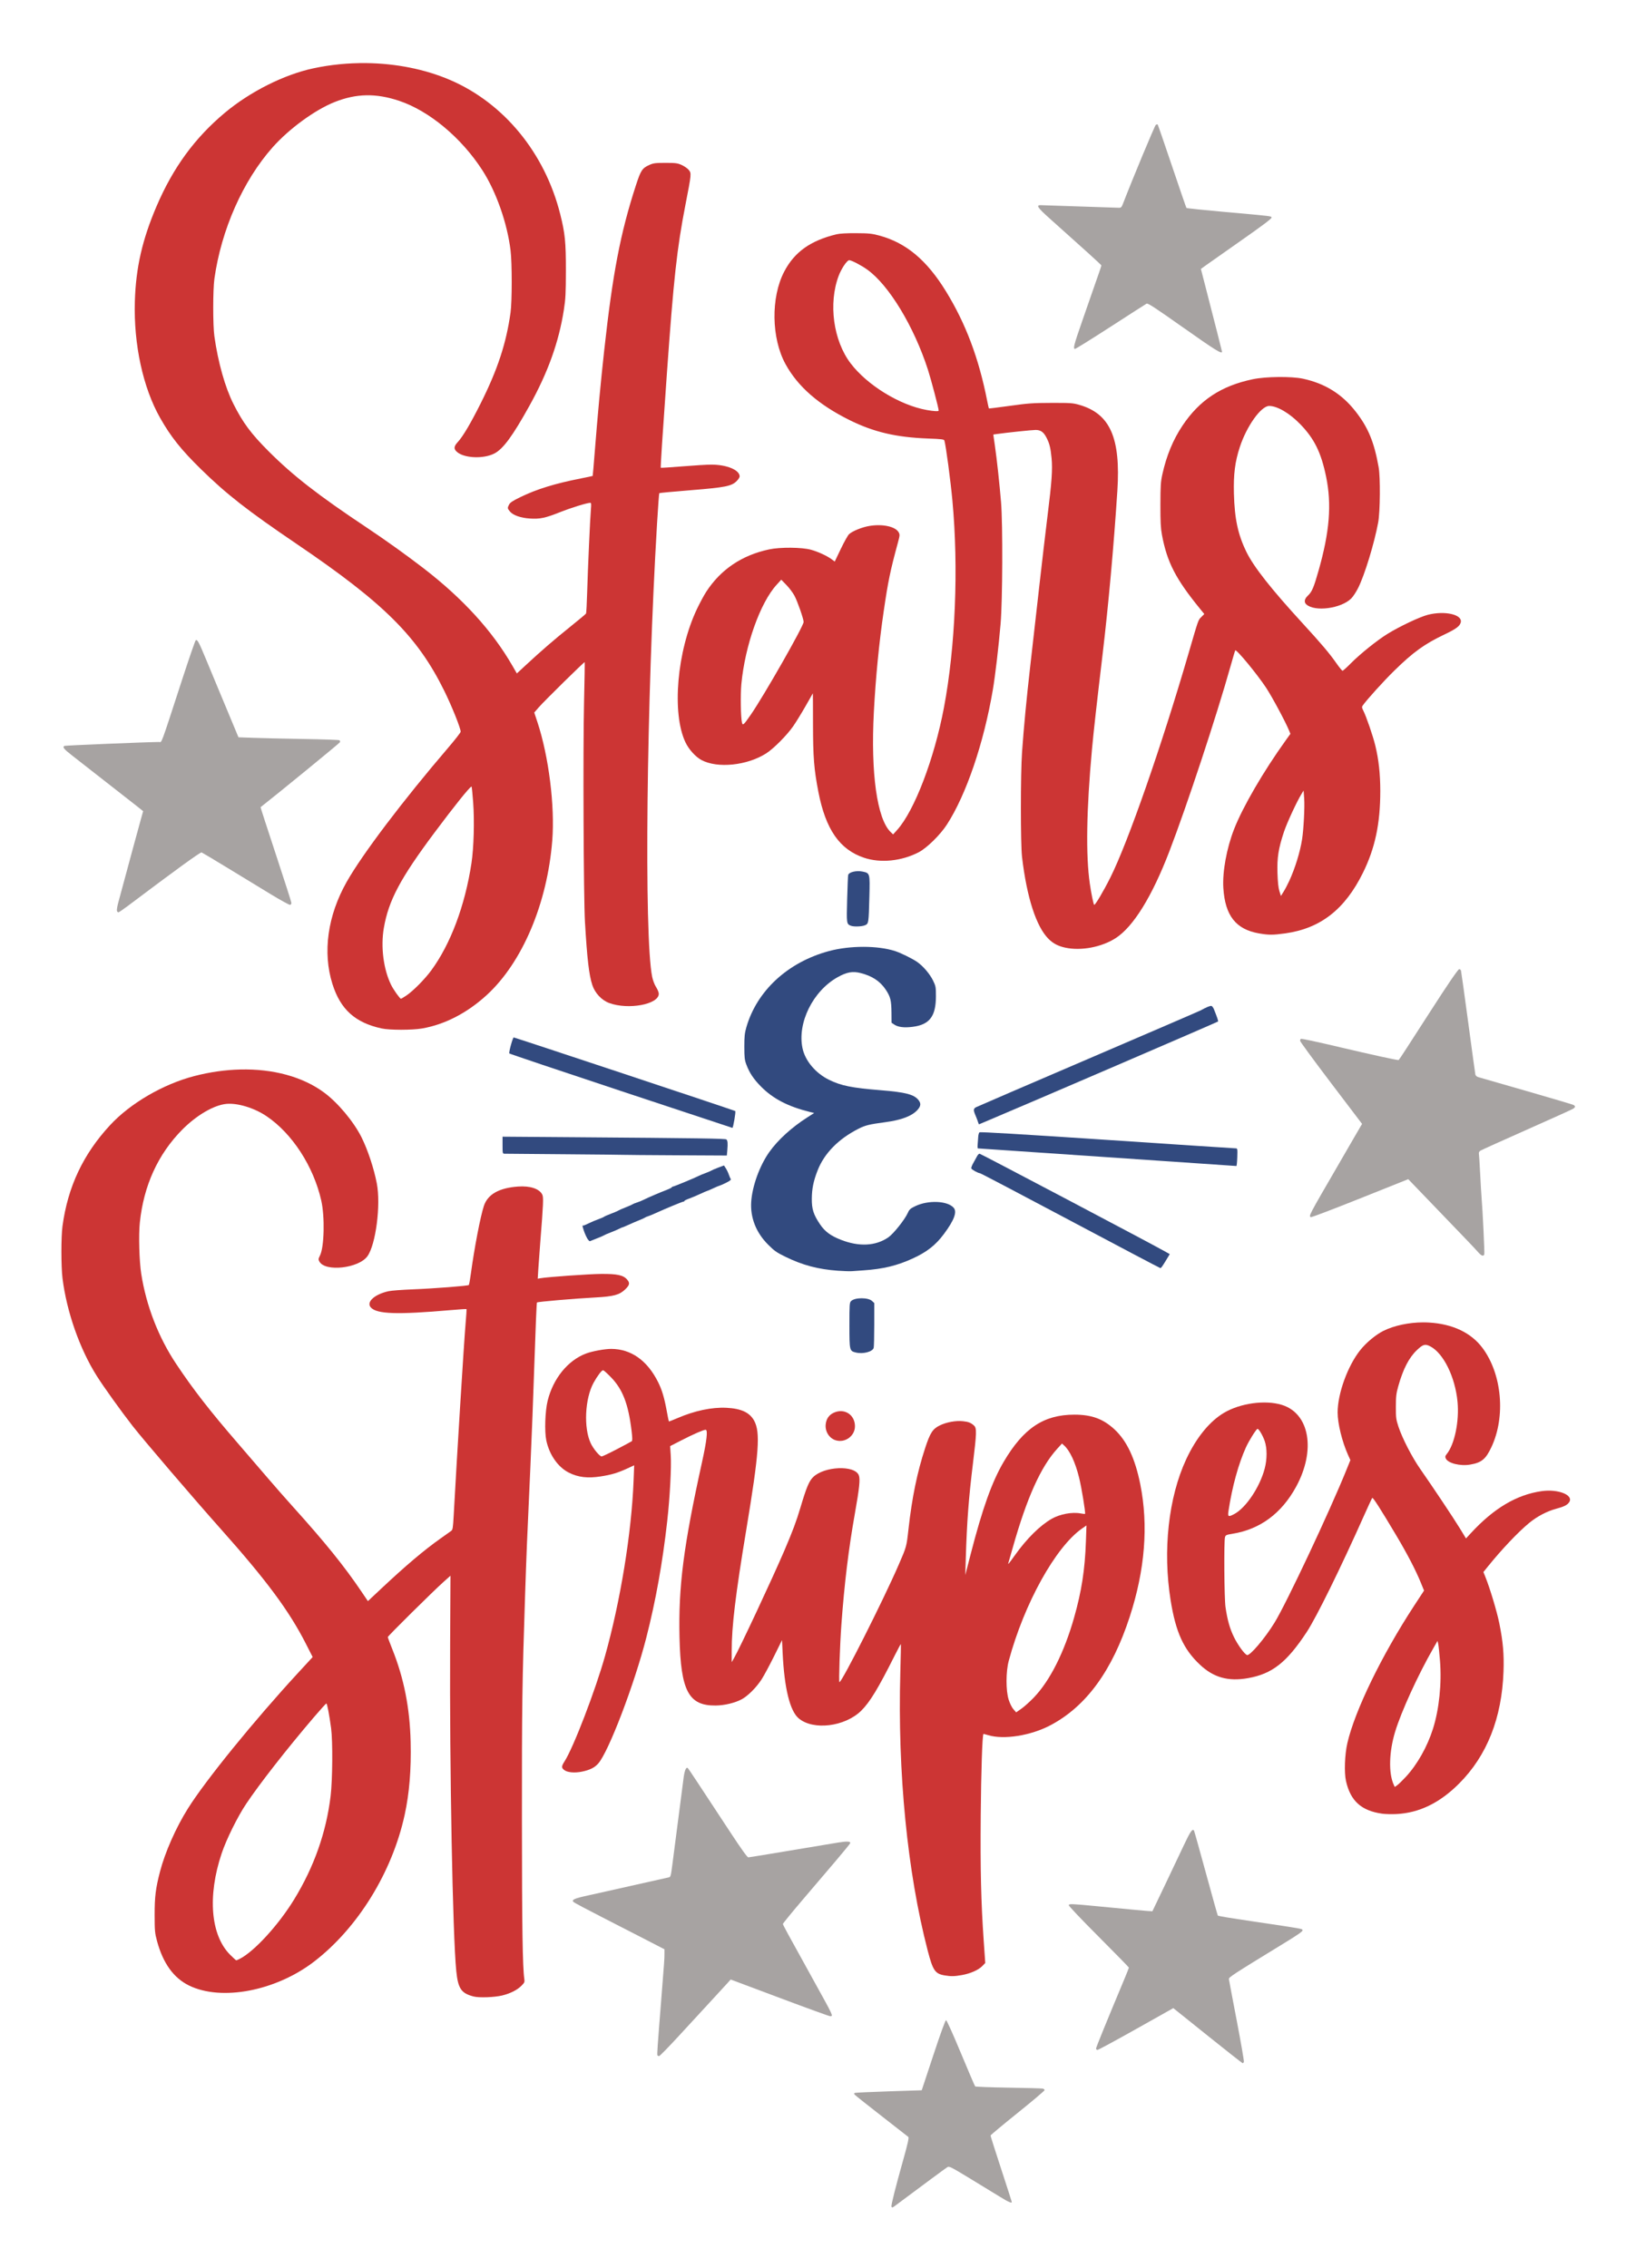
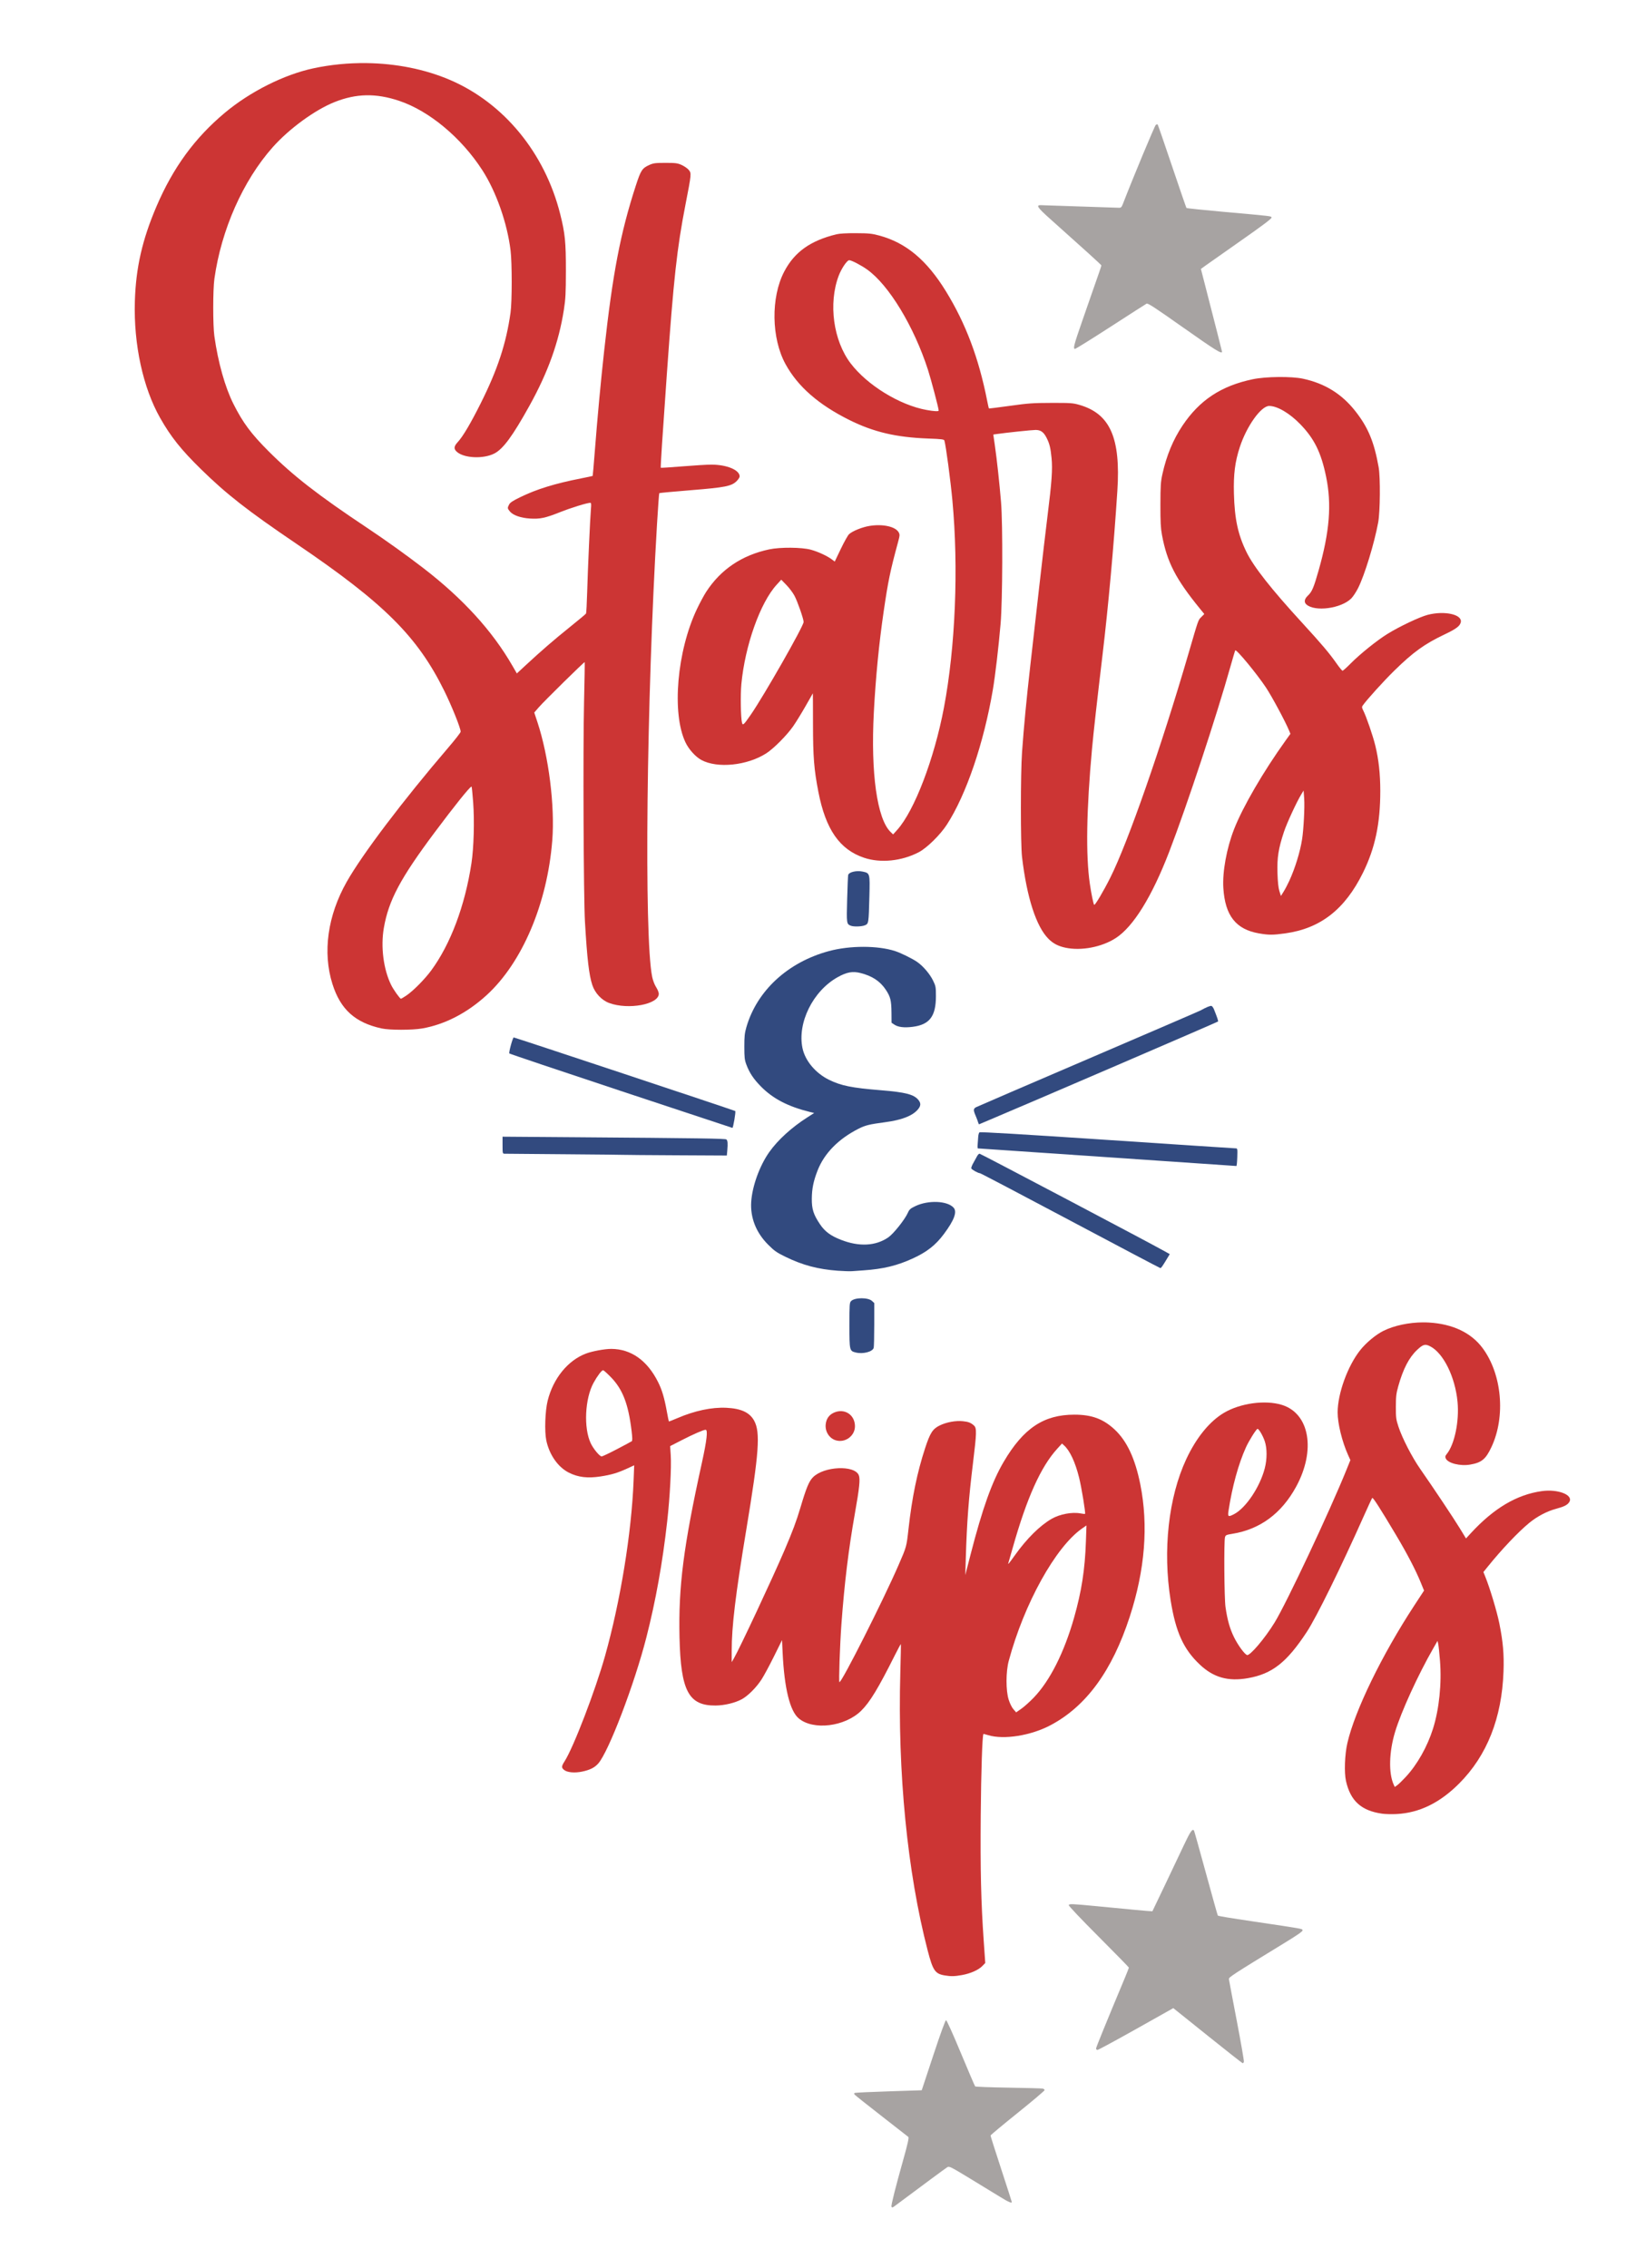
<svg xmlns="http://www.w3.org/2000/svg" id="svg3536" version="1.1" viewBox="0 0 133.342 184.819" height="184.819mm" width="133.342mm">
  <defs id="defs3530" />
  <g transform="translate(1.57,-116.859)" id="layer1">
    <g transform="matrix(0.854,0,0,0.854,0.501,43.373)" id="g4187">
      <path style="fill:#a7a3a2;fill-opacity:1;stroke-width:0.085" d="m 82.655,296.595 c -0.046,-0.12 0.393,-1.864 1.109,-4.408 0.442,-1.57 0.576,-2.168 0.502,-2.235 -0.043,-0.038 -1.187,-0.932 -2.543,-1.986 -1.356,-1.054 -2.513,-1.974 -2.571,-2.043 -0.085,-0.102 -0.081,-0.136 0.018,-0.174 0.068,-0.026 1.529,-0.093 3.248,-0.149 l 3.125,-0.102 1.107,-3.344 c 0.694,-2.098 1.147,-3.344 1.216,-3.344 0.063,0 0.653,1.307 1.41,3.126 0.716,1.719 1.331,3.157 1.369,3.194 0.037,0.037 1.457,0.09 3.156,0.118 1.699,0.028 3.174,0.067 3.279,0.089 0.105,0.021 0.191,0.087 0.191,0.147 0,0.059 -1.16,1.04 -2.577,2.179 -1.418,1.139 -2.58,2.108 -2.582,2.153 -0.003,0.045 0.452,1.478 1.011,3.184 0.559,1.706 1.016,3.126 1.016,3.156 0,0.146 -0.318,0.008 -1.116,-0.485 -0.481,-0.296 -1.767,-1.082 -2.859,-1.745 -1.866,-1.133 -1.997,-1.199 -2.18,-1.088 -0.153,0.093 -2.483,1.814 -4.999,3.694 -0.242,0.181 -0.28,0.189 -0.328,0.065 z" id="path3611" />
      <path style="fill:#a7a3a2;fill-opacity:1;stroke-width:0.085" d="m 112.831,280.287 -3.278,-2.627 -3.546,1.993 c -1.95,1.096 -3.609,1.993 -3.686,1.993 -0.077,0 -0.14,-0.058 -0.14,-0.128 0,-0.109 0.966,-2.48 2.717,-6.666 0.229,-0.547 0.416,-1.022 0.416,-1.057 0,-0.034 -1.3,-1.364 -2.889,-2.956 -1.696,-1.699 -2.872,-2.94 -2.849,-3.007 0.047,-0.136 0.271,-0.128 2.648,0.1 0.931,0.089 2.508,0.24 3.505,0.336 0.996,0.096 1.819,0.163 1.829,0.151 0.026,-0.034 2.244,-4.692 3.015,-6.331 0.604,-1.283 0.819,-1.59 0.958,-1.365 0.028,0.046 0.542,1.879 1.141,4.073 0.599,2.194 1.108,4.008 1.13,4.03 0.053,0.053 1.007,0.211 3.535,0.587 4.672,0.695 4.526,0.669 4.554,0.816 0.019,0.1 -0.43,0.418 -1.608,1.139 -5.202,3.184 -5.445,3.342 -5.421,3.534 0.013,0.101 0.35,1.889 0.75,3.973 0.4,2.084 0.705,3.846 0.678,3.916 -0.027,0.069 -0.078,0.126 -0.115,0.126 -0.036,0 -1.541,-1.183 -3.344,-2.628 z" id="path3609" />
-       <path style="fill:#a7a3a2;fill-opacity:1;stroke-width:0.085" d="m 60.319,282.163 c -0.044,-0.072 0.005,-0.795 0.377,-5.47 0.279,-3.503 0.293,-3.708 0.294,-4.186 l 5.1e-4,-0.46 -1.693,-0.875 c -0.931,-0.481 -2.855,-1.469 -4.276,-2.195 -1.42,-0.726 -2.638,-1.373 -2.706,-1.438 -0.224,-0.212 0.065,-0.345 1.352,-0.624 0.675,-0.146 1.456,-0.321 1.736,-0.387 0.384,-0.092 3.922,-0.885 6.016,-1.349 0.157,-0.035 0.19,-0.159 0.323,-1.205 0.289,-2.264 0.982,-7.61 1.079,-8.321 0.098,-0.716 0.249,-1.045 0.407,-0.885 0.078,0.079 0.786,1.148 4.061,6.134 1.034,1.574 1.607,2.372 1.703,2.372 0.08,0 1.855,-0.289 3.945,-0.642 2.09,-0.353 4.187,-0.702 4.658,-0.775 0.824,-0.128 1.132,-0.115 1.132,0.048 0,0.042 -0.6,0.781 -1.333,1.642 -0.733,0.861 -2.181,2.561 -3.217,3.777 -1.036,1.216 -1.884,2.253 -1.884,2.304 0,0.087 0.305,0.649 2.92,5.371 1.944,3.511 1.904,3.425 1.589,3.432 -0.082,0.002 -2.251,-0.785 -4.82,-1.749 l -4.672,-1.752 -0.45,0.498 c -0.248,0.274 -0.946,1.033 -1.551,1.687 -0.605,0.654 -1.914,2.075 -2.909,3.156 -0.995,1.082 -1.859,1.966 -1.921,1.966 -0.062,0 -0.134,-0.034 -0.159,-0.075 z" id="path3607" />
-       <path style="fill:#cc3534;fill-opacity:1;stroke-width:0.32" d="m 77.375,709.807 c -5.352,0.128 -10.919,0.905 -16.52,2.355 -11.24,2.911 -23.049,9.786 -30.352,17.668 -9.713,10.483 -15.239,22.214 -17.154,36.416 -0.518,3.848 -0.514,14.525 0.008,18.719 1.503,12.08 6.191,25.438 12.354,35.201 2.484,3.936 8.742,12.667 12.898,17.994 3.974,5.094 22.07,26.231 31.852,37.205 16.336,18.328 24.505,29.344 30.525,41.158 l 2.467,4.838 -5.127,5.562 c -15.981,17.336 -33.388,38.756 -39.803,48.98 -4.328,6.899 -8.256,15.781 -10.057,22.742 -1.571,6.074 -1.929,8.989 -1.922,15.6 0.008,5.719 0.079,6.5 0.85,9.357 2.16,8.005 5.973,13.305 11.529,16.027 11.695,5.73 31.29,1.975 45.086,-8.643 15.7,-12.082 28.068,-32.122 32.574,-52.777 1.702,-7.8 2.4,-16.347 2.156,-26.365 -0.297,-12.189 -2.411,-22.851 -6.611,-33.342 -0.888,-2.218 -1.615,-4.171 -1.615,-4.34 0,-0.357 16.236,-16.422 20.018,-19.807 l 2.559,-2.289 -0.125,25.012 c -0.221,44.255 0.914,104.52 2.209,117.326 0.642,6.346 1.777,8.019 6.221,9.174 1.99,0.517 7.501,0.321 10.342,-0.367 2.839,-0.688 5.369,-1.958 6.852,-3.441 1.172,-1.172 1.254,-1.366 1.08,-2.596 -0.612,-4.339 -0.827,-18.543 -0.85,-56.85 -0.026,-41.52 0.09,-49.794 1.141,-81.281 0.504,-15.098 0.664,-19.002 1.902,-46.08 0.431,-9.416 1.092,-26.552 1.469,-38.08 0.377,-11.528 0.78,-21.062 0.896,-21.186 0.256,-0.273 13.415,-1.404 21.168,-1.818 6.419,-0.343 8.577,-0.929 10.596,-2.881 1.627,-1.573 1.78,-2.289 0.746,-3.518 -1.375,-1.634 -3.569,-2.114 -9.422,-2.068 -4.318,0.034 -19.271,1.093 -21.883,1.551 l -0.92,0.162 0.221,-3.602 c 0.122,-1.98 0.429,-6.191 0.682,-9.359 1.116,-13.998 1.215,-16.312 0.744,-17.291 -1.022,-2.126 -4.376,-3.244 -8.764,-2.922 -6.851,0.503 -10.894,2.799 -12.277,6.973 -1.249,3.771 -3.441,15.182 -4.693,24.439 -0.286,2.112 -0.616,3.932 -0.734,4.043 -0.339,0.318 -12.635,1.268 -20.215,1.562 -3.784,0.147 -7.673,0.44 -8.641,0.652 -5.153,1.128 -8.223,3.962 -6.398,5.904 2.211,2.354 9.452,2.589 28.59,0.93 3.141,-0.273 5.764,-0.443 5.83,-0.377 0.066,0.066 -0.087,2.488 -0.34,5.383 -0.559,6.411 -3.067,46.875 -4.283,69.088 -0.235,4.291 -0.351,5.002 -0.875,5.381 -0.332,0.24 -2.045,1.456 -3.805,2.703 -6.073,4.302 -12.513,9.75 -21.582,18.256 l -4.623,4.336 -2.418,-3.57 c -6.16,-9.1 -13.012,-17.582 -24.465,-30.283 -2.623,-2.908 -6.726,-7.58 -9.119,-10.383 -2.393,-2.803 -7.287,-8.491 -10.873,-12.641 -10.112,-11.699 -16.009,-19.285 -22.158,-28.504 -6.407,-9.605 -10.787,-20.892 -12.604,-32.48 -0.712,-4.544 -0.971,-13.944 -0.508,-18.412 1.383,-13.332 6.523,-24.617 15.23,-33.438 5.151,-5.218 11.458,-8.905 15.951,-9.324 4.044,-0.378 10.014,1.444 14.416,4.398 9.248,6.207 16.938,18.038 19.742,30.375 1.324,5.824 1.083,16.728 -0.438,19.783 -0.631,1.268 -0.649,1.455 -0.209,2.24 2.105,3.76 14.125,2.412 17.275,-1.938 3.029,-4.181 4.873,-18.495 3.381,-26.244 -1.039,-5.398 -3.259,-12.087 -5.5,-16.58 -2.792,-5.597 -8.464,-12.394 -13.412,-16.07 -7.758,-5.764 -18.491,-8.63 -30.266,-8.35 z m 31.008,228.279 c 0.286,0 1.058,4.02 1.719,8.959 0.615,4.597 0.512,18.602 -0.178,24.32 -1.585,13.134 -5.96,25.541 -13.148,37.283 -5.647,9.224 -14.359,18.731 -19.605,21.396 -0.563,0.286 -1.116,0.52 -1.229,0.52 -0.113,0 -1.108,-0.901 -2.211,-2.004 -7.025,-7.025 -8.203,-21.16 -3.043,-36.521 1.696,-5.05 5.711,-13.165 8.803,-17.793 4.814,-7.206 14.62,-19.752 24.324,-31.121 2.366,-2.772 4.421,-5.039 4.568,-5.039 z" transform="scale(0.265)" id="path3605" />
      <path style="fill:#cc3534;fill-opacity:1;stroke-width:0.32" d="m 210.955,810.41 c -2.264,-0.008 -6.762,0.816 -8.986,1.645 -6.577,2.449 -11.892,8.968 -13.889,17.035 -0.915,3.697 -1.163,11.06 -0.482,14.275 1.103,5.209 4.228,9.651 8.186,11.631 3.29,1.646 6.697,2.05 11.328,1.342 3.936,-0.602 6.221,-1.286 9.771,-2.924 l 2.369,-1.092 -0.217,5.521 c -0.738,18.849 -4.732,43.373 -10.281,63.121 -3.491,12.426 -11.377,32.96 -14.568,37.934 -1.158,1.805 -1.184,2.318 -0.156,3.127 1.153,0.907 3.78,1.141 6.473,0.58 2.823,-0.589 4.502,-1.432 5.809,-2.92 3.76,-4.283 13.002,-28.492 17.318,-45.365 3.384,-13.23 5.838,-26.901 7.51,-41.834 0.981,-8.763 1.553,-19.51 1.268,-23.857 l -0.211,-3.217 4.119,-2.115 c 4.232,-2.172 7.904,-3.771 8.654,-3.771 0.872,0 0.449,3.767 -1.33,11.846 -6.624,30.079 -8.482,44.566 -8.066,62.875 0.438,19.319 3.272,24.667 13.021,24.568 3.168,-0.032 6.951,-0.937 9.375,-2.242 2.225,-1.198 5.244,-4.214 7.135,-7.127 0.857,-1.32 2.869,-5.051 4.473,-8.293 l 2.918,-5.895 0.219,4.613 c 0.607,12.709 2.612,20.886 5.775,23.562 5.222,4.418 16.657,3.025 22.516,-2.744 3.125,-3.077 6.125,-8.017 12.047,-19.838 1.178,-2.351 2.184,-4.223 2.234,-4.16 0.051,0.063 -0.036,4.649 -0.191,10.193 -1.012,35.973 2.53,71.989 9.85,100.131 1.884,7.245 2.67,8.396 6.131,8.979 h 0.002 c 2.26,0.38 3.499,0.356 6.207,-0.127 3.068,-0.547 5.963,-1.829 7.34,-3.25 l 1.059,-1.094 -0.551,-7.918 c -0.976,-14.048 -1.247,-25.446 -1.078,-45.359 0.133,-15.687 0.57,-28.776 0.977,-29.182 0.041,-0.041 0.788,0.143 1.66,0.41 5.672,1.739 15.431,0.187 22.531,-3.584 12.855,-6.827 22.166,-19.59 28.506,-39.078 5.484,-16.857 6.755,-32.795 3.799,-47.607 -1.863,-9.335 -4.85,-15.699 -9.303,-19.822 -4.09,-3.787 -8.208,-5.297 -14.441,-5.297 -11.028,0 -18.317,4.855 -25.441,16.949 -4.239,7.195 -7.665,16.78 -11.959,33.451 l -1.896,7.359 0.186,-6.08 c 0.404,-13.22 1.025,-21.424 2.59,-34.238 1.328,-10.875 1.377,-12.593 0.375,-13.506 -1.132,-1.031 -1.989,-1.368 -4.02,-1.58 -2.542,-0.266 -5.875,0.339 -8.275,1.502 -2.6,1.26 -3.498,2.647 -5.33,8.236 -2.85,8.694 -4.707,17.734 -5.975,29.08 -0.721,6.454 -0.689,6.334 -3.617,13.066 -5.563,12.791 -20.356,42.08 -21.254,42.08 -0.294,0 0.167,-13.449 0.719,-20.961 1.077,-14.673 2.575,-26.981 4.828,-39.68 1.668,-9.403 1.985,-12.517 1.416,-13.891 -1.536,-3.707 -12.522,-3.216 -16.475,0.736 -1.445,1.445 -2.4,3.747 -4.529,10.914 -1.462,4.922 -2.826,8.567 -5.805,15.52 -4.255,9.933 -16.014,35.05 -18.127,38.721 l -0.828,1.439 -0.004,-4 c -0.005,-8.901 1.357,-20.208 5.287,-43.891 4.56,-27.482 5.089,-34.851 2.805,-39.047 -1.613,-2.965 -4.703,-4.4 -10.018,-4.652 -5.269,-0.25 -11.421,1.053 -17.637,3.732 -1.633,0.704 -3.012,1.236 -3.066,1.182 -0.054,-0.054 -0.382,-1.671 -0.73,-3.592 -0.894,-4.931 -1.75,-7.798 -3.176,-10.633 -3.904,-7.763 -9.729,-11.872 -16.869,-11.895 z m -2.904,7.676 c 0.2,0 1.452,1.115 2.783,2.479 4.272,4.379 6.306,9.645 7.479,19.365 0.297,2.465 0.316,3.522 0.068,3.713 -0.191,0.147 -2.596,1.441 -5.346,2.875 -2.75,1.434 -5.223,2.607 -5.494,2.607 -0.729,0 -2.976,-2.703 -3.938,-4.736 -2.606,-5.508 -2.107,-16.091 1.029,-21.799 1.352,-2.462 2.902,-4.504 3.418,-4.504 z m 165.268,26.398 0.715,0.641 c 2.116,1.895 4.043,6.003 5.443,11.613 0.883,3.537 2.404,12.807 2.145,13.066 -0.066,0.066 -0.801,-0.005 -1.631,-0.16 -3.04,-0.568 -7.424,0.249 -10.365,1.932 -4.232,2.421 -9.007,7.151 -13.289,13.162 -2.079,2.918 -2.587,3.524 -2.338,2.787 0.089,-0.264 0.813,-2.784 1.609,-5.6 5.063,-17.908 10.075,-29.053 15.982,-35.541 z m 8.818,29.488 -0.199,5.736 c -0.357,10.223 -1.563,17.985 -4.268,27.496 -3.561,12.522 -8.693,22.696 -14.494,28.738 -1.419,1.478 -3.428,3.285 -4.467,4.014 l -1.891,1.324 -0.982,-1.119 c -0.572,-0.652 -1.286,-2.087 -1.711,-3.438 -1.047,-3.325 -1.034,-10.062 0.025,-14 5.541,-20.59 16.864,-41.017 26.416,-47.66 z" transform="scale(0.265)" id="path3601" />
      <path style="fill:#cc3534;fill-opacity:1;stroke-width:0.32" d="m 503.354,800.857 c -5.109,0.022 -10.427,1.142 -14.279,3.059 -2.712,1.349 -6.167,4.213 -8.309,6.891 -4.534,5.667 -8.172,15.672 -8.172,22.479 0,3.989 1.594,10.496 3.748,15.295 l 0.842,1.873 -1.379,3.416 c -6.08,15.054 -21.635,48.11 -25.92,55.082 -3.545,5.767 -8.949,12.11 -9.953,11.684 -0.938,-0.399 -3.265,-3.601 -4.641,-6.389 -1.513,-3.064 -2.403,-6.211 -3.08,-10.881 -0.454,-3.135 -0.602,-23.658 -0.182,-25.154 0.213,-0.757 0.464,-0.874 2.699,-1.234 9.94,-1.604 17.687,-7.336 22.93,-16.971 7.149,-13.138 4.84,-26.358 -5.145,-29.441 -6.01,-1.856 -15.018,-0.617 -20.879,2.873 -5.201,3.097 -9.963,8.958 -13.58,16.719 -6.378,13.684 -8.491,32.84 -5.604,50.791 1.845,11.473 4.638,17.605 10.549,23.166 4.916,4.624 10.174,6.102 17.266,4.854 8.754,-1.54 13.978,-5.638 21.215,-16.641 3.468,-5.273 12.252,-23.125 20.625,-41.92 1.49,-3.344 2.819,-6.196 2.953,-6.338 0.263,-0.278 2.821,3.711 8.562,13.35 4.018,6.746 7.048,12.562 8.889,17.059 l 1.207,2.949 -3.516,5.369 c -11.681,17.838 -21.434,37.897 -24.109,49.58 -0.937,4.094 -1.173,10.544 -0.496,13.58 1.61,7.218 5.52,10.756 13.049,11.807 1.116,0.156 3.409,0.216 5.096,0.133 8.243,-0.405 15.666,-4.02 22.645,-11.027 10.021,-10.062 15.355,-23.545 15.951,-40.32 0.22,-6.193 -0.165,-10.615 -1.506,-17.301 -0.858,-4.278 -3.396,-12.721 -5.059,-16.824 l -0.676,-1.664 1.494,-1.857 c 5.049,-6.27 11.073,-12.622 15.072,-15.893 2.778,-2.272 6.313,-4.137 9.441,-4.98 3.074,-0.829 4.206,-1.393 4.893,-2.441 1.671,-2.55 -3.954,-4.803 -9.906,-3.969 -8.978,1.259 -17.24,6.156 -25.5,15.119 l -1.764,1.914 -2.225,-3.643 c -2.24,-3.668 -9.517,-14.579 -14.275,-21.402 -2.955,-4.238 -6.48,-11.088 -7.836,-15.227 -0.851,-2.596 -0.935,-3.245 -0.924,-7.174 0.01,-3.697 0.137,-4.761 0.875,-7.381 1.753,-6.227 3.86,-10.296 6.746,-13.025 2.162,-2.045 2.913,-2.258 4.717,-1.338 4.789,2.443 9.026,11.03 9.877,20.016 0.658,6.947 -1.065,15.3 -3.871,18.76 -0.583,0.719 -0.647,1.002 -0.361,1.629 0.778,1.708 5.184,2.813 8.766,2.199 4.124,-0.707 5.617,-1.933 7.67,-6.299 5.188,-11.031 3.795,-26.359 -3.25,-35.746 -4.096,-5.458 -10.721,-8.598 -19.209,-9.104 -0.716,-0.043 -1.442,-0.062 -2.172,-0.059 z m -59.607,38.348 c 0.496,0 1.922,2.441 2.598,4.445 0.872,2.593 0.868,6.438 -0.012,9.814 -1.744,6.694 -6.776,14.202 -11.012,16.43 h -0.002 c -2.115,1.112 -2.352,0.975 -2.027,-1.17 1.307,-8.646 3.576,-16.903 6.285,-22.879 1.097,-2.42 3.747,-6.641 4.17,-6.641 z m 64.826,76.34 0.246,1.109 c 0.135,0.611 0.42,3.307 0.635,5.99 0.656,8.212 -0.291,17.466 -2.506,24.492 -2.06,6.536 -5.691,12.96 -9.852,17.428 -1.187,1.275 -2.556,2.603 -3.043,2.949 l -0.887,0.629 -0.381,-0.836 c -1.885,-4.137 -1.686,-11.784 0.494,-18.98 2.22,-7.33 8.254,-20.524 13.828,-30.232 z" transform="scale(0.265)" id="path3593" />
      <path style="fill:#cc3534;fill-opacity:1;stroke-width:0.085" d="m 77.331,223.477 c -0.604,-0.186 -1.011,-0.817 -0.956,-1.48 0.045,-0.546 0.31,-0.938 0.778,-1.151 1.009,-0.458 2.018,0.189 2.018,1.295 0,0.928 -0.944,1.613 -1.84,1.336 z" id="path3587" />
      <path style="fill:#324a7f;fill-opacity:1;stroke-width:0.085" d="m 79.238,215.1 c -0.585,-0.147 -0.595,-0.191 -0.595,-2.595 0,-2.016 0.01,-2.16 0.165,-2.314 0.35,-0.35 1.623,-0.354 1.993,-0.006 l 0.213,0.2 -0.001,2.038 c -8.4e-4,1.121 -0.025,2.126 -0.053,2.232 -0.102,0.38 -1.027,0.619 -1.722,0.444 z" id="path3585" />
      <path style="fill:#324a7f;fill-opacity:1;stroke-width:0.085" d="m 77.551,207.301 c -1.917,-0.143 -3.359,-0.525 -5.004,-1.326 -0.844,-0.411 -1.065,-0.565 -1.658,-1.158 -1.158,-1.156 -1.72,-2.585 -1.618,-4.106 0.102,-1.505 0.805,-3.437 1.725,-4.737 0.811,-1.146 2.122,-2.342 3.615,-3.297 l 0.668,-0.427 -0.371,-0.091 c -2.099,-0.516 -3.541,-1.259 -4.689,-2.417 -0.723,-0.729 -1.116,-1.318 -1.417,-2.125 -0.161,-0.43 -0.188,-0.673 -0.189,-1.688 -9.3e-4,-0.987 0.032,-1.298 0.194,-1.861 1.006,-3.489 3.964,-6.215 7.889,-7.271 1.998,-0.537 4.651,-0.537 6.308,0.002 0.551,0.179 1.631,0.71 2.101,1.034 0.563,0.388 1.207,1.14 1.516,1.772 0.262,0.536 0.277,0.618 0.277,1.498 0,1.923 -0.605,2.719 -2.222,2.924 -0.802,0.102 -1.384,0.032 -1.74,-0.208 l -0.271,-0.182 -0.008,-0.97 c -0.01,-1.162 -0.098,-1.512 -0.548,-2.187 -0.541,-0.81 -1.296,-1.308 -2.408,-1.587 -0.754,-0.189 -1.316,-0.087 -2.182,0.397 -2.362,1.321 -3.866,4.365 -3.352,6.784 0.254,1.197 1.247,2.378 2.529,3.007 1.158,0.568 2.173,0.773 4.953,0.997 2.361,0.191 3.166,0.402 3.59,0.941 0.245,0.311 0.222,0.569 -0.081,0.915 -0.525,0.598 -1.536,0.987 -3.11,1.195 -1.485,0.197 -1.884,0.294 -2.508,0.608 -1.947,0.981 -3.305,2.365 -3.947,4.026 -0.384,0.994 -0.53,1.711 -0.539,2.645 -0.01,1.008 0.155,1.527 0.779,2.455 0.468,0.696 1.011,1.099 2,1.486 1.735,0.679 3.311,0.598 4.521,-0.232 0.495,-0.34 1.584,-1.707 1.865,-2.343 0.144,-0.325 0.241,-0.412 0.713,-0.638 1.24,-0.592 3.064,-0.516 3.657,0.151 0.348,0.392 0.058,1.182 -0.917,2.494 -0.796,1.071 -1.621,1.722 -2.968,2.341 -1.509,0.693 -2.825,1.012 -4.704,1.141 -0.396,0.027 -0.891,0.063 -1.101,0.079 -0.21,0.016 -0.815,-0.003 -1.346,-0.042 z" id="path3583" />
      <path style="fill:#324a7f;fill-opacity:1;stroke-width:0.085" d="m 99.725,202.52 c -4.68,-2.486 -8.558,-4.522 -8.618,-4.523 -0.179,-0.004 -0.785,-0.34 -0.831,-0.46 -0.024,-0.061 0.064,-0.298 0.196,-0.525 0.131,-0.228 0.292,-0.519 0.358,-0.647 0.066,-0.128 0.172,-0.233 0.236,-0.233 0.098,0 16.314,8.548 17.701,9.331 l 0.448,0.253 -0.16,0.267 c -0.524,0.875 -0.659,1.071 -0.736,1.065 -0.047,-0.004 -3.914,-2.041 -8.594,-4.527 z" id="path3581" />
-       <path style="fill:#a7a3a2;fill-opacity:1;stroke-width:0.085" d="m 138.615,205.495 c -0.291,-0.335 -1.081,-1.16 -5.385,-5.629 l -1.255,-1.303 -4.604,1.841 c -2.532,1.013 -4.645,1.816 -4.695,1.785 -0.204,-0.126 -0.245,-0.05 2.702,-5.126 0.176,-0.303 0.671,-1.16 1.102,-1.905 0.43,-0.745 0.852,-1.47 0.937,-1.611 l 0.154,-0.256 -2.956,-3.892 c -1.626,-2.141 -2.957,-3.957 -2.959,-4.036 -0.001,-0.079 0.029,-0.163 0.069,-0.187 0.064,-0.04 1.464,0.261 3.908,0.838 2.712,0.641 5.363,1.22 5.422,1.183 0.037,-0.023 0.385,-0.538 0.773,-1.144 0.388,-0.606 0.953,-1.483 1.256,-1.948 0.303,-0.465 0.739,-1.141 0.97,-1.501 1.641,-2.558 2.683,-4.084 2.789,-4.084 0.068,0 0.144,0.067 0.168,0.148 0.024,0.082 0.334,2.301 0.687,4.932 0.354,2.631 0.66,4.868 0.682,4.97 0.025,0.122 0.134,0.214 0.313,0.266 0.151,0.043 2.212,0.637 4.581,1.318 2.369,0.682 4.378,1.278 4.466,1.325 0.21,0.113 0.202,0.218 -0.031,0.367 -0.105,0.067 -2.095,0.967 -4.424,2 -2.328,1.033 -4.316,1.93 -4.417,1.994 -0.106,0.067 -0.17,0.18 -0.151,0.267 0.018,0.083 0.073,0.951 0.123,1.929 0.05,0.978 0.108,1.968 0.129,2.201 0.104,1.171 0.307,5.391 0.264,5.502 -0.085,0.22 -0.283,0.142 -0.619,-0.245 z" id="path3579" />
-       <path style="fill:#324a7f;fill-opacity:1;stroke-width:0.085" d="m 53.597,204.17 c -0.108,-0.189 -0.25,-0.523 -0.317,-0.741 -0.144,-0.476 -0.141,-0.439 -0.037,-0.439 0.047,0 0.285,-0.099 0.529,-0.219 0.244,-0.12 0.649,-0.292 0.901,-0.381 0.251,-0.089 0.499,-0.197 0.55,-0.239 0.052,-0.043 0.358,-0.177 0.68,-0.298 0.322,-0.121 0.627,-0.252 0.677,-0.29 0.05,-0.038 0.358,-0.174 0.684,-0.302 0.326,-0.128 0.631,-0.262 0.677,-0.299 0.047,-0.036 0.237,-0.114 0.423,-0.172 0.186,-0.058 0.472,-0.175 0.635,-0.259 0.357,-0.184 1.557,-0.699 2.201,-0.944 0.256,-0.098 0.478,-0.21 0.494,-0.249 0.015,-0.04 0.069,-0.072 0.118,-0.072 0.093,0 2.19,-0.871 2.459,-1.021 0.083,-0.046 0.368,-0.164 0.635,-0.262 0.267,-0.098 0.523,-0.208 0.57,-0.245 0.047,-0.036 0.334,-0.16 0.639,-0.275 l 0.554,-0.209 0.174,0.265 c 0.096,0.146 0.226,0.417 0.289,0.604 0.064,0.186 0.147,0.382 0.186,0.436 0.047,0.065 -0.106,0.183 -0.469,0.36 -0.296,0.144 -0.566,0.263 -0.599,0.263 -0.033,0 -0.305,0.114 -0.604,0.254 -0.299,0.14 -0.566,0.254 -0.593,0.254 -0.027,0 -0.324,0.128 -0.66,0.285 -0.335,0.157 -0.81,0.356 -1.054,0.443 -0.244,0.087 -0.445,0.187 -0.445,0.223 0,0.036 -0.042,0.065 -0.093,0.065 -0.097,0 -1.774,0.694 -2.659,1.101 -0.279,0.128 -0.603,0.262 -0.72,0.296 -0.116,0.035 -0.25,0.093 -0.297,0.13 -0.047,0.037 -0.294,0.15 -0.55,0.25 -0.256,0.101 -0.706,0.294 -1.001,0.43 -0.294,0.136 -0.561,0.247 -0.593,0.248 -0.032,0 -0.172,0.061 -0.312,0.136 -0.14,0.074 -0.502,0.23 -0.804,0.345 -0.303,0.115 -0.588,0.239 -0.635,0.274 -0.068,0.052 -0.565,0.259 -1.355,0.566 -0.047,0.018 -0.173,-0.122 -0.281,-0.311 z" id="path3577" />
      <path style="fill:#324a7f;fill-opacity:1;stroke-width:0.085" d="m 103.239,196.465 c -6.752,-0.458 -12.303,-0.834 -12.335,-0.837 -0.032,-0.002 -0.043,-0.166 -0.024,-0.364 0.018,-0.198 0.042,-0.523 0.053,-0.723 0.011,-0.2 0.065,-0.4 0.12,-0.447 0.067,-0.056 4.125,0.185 12.197,0.723 6.653,0.444 12.172,0.806 12.266,0.806 0.16,0 0.168,0.047 0.143,0.847 -0.015,0.466 -0.053,0.842 -0.085,0.837 -0.032,-0.006 -5.582,-0.385 -12.335,-0.842 z" id="path3575" />
      <path style="fill:#324a7f;fill-opacity:1;stroke-width:0.085" d="m 57.194,196.244 c -0.008,-0.008 -2.548,-0.035 -5.645,-0.059 -3.096,-0.025 -5.715,-0.047 -5.82,-0.049 -0.184,-0.004 -0.191,-0.032 -0.191,-0.815 v -0.811 l 6.879,0.051 c 11.872,0.089 14.401,0.126 14.489,0.214 0.117,0.117 0.139,0.382 0.085,1 l -0.047,0.533 -4.868,-0.025 c -2.677,-0.014 -4.875,-0.032 -4.883,-0.04 z" id="path3573" />
      <path style="fill:#324a7f;fill-opacity:1;stroke-width:0.085" d="m 56.844,190.153 c -5.82,-1.93 -10.616,-3.543 -10.658,-3.586 -0.074,-0.074 0.324,-1.527 0.418,-1.527 0.104,0 21.083,6.968 21.142,7.022 0.07,0.064 -0.196,1.619 -0.274,1.607 -0.025,-0.004 -4.807,-1.586 -10.627,-3.516 z" id="path3571" />
      <path style="fill:#324a7f;fill-opacity:1;stroke-width:0.085" d="m 90.917,193.118 c -0.045,-0.118 -0.082,-0.227 -0.082,-0.242 0,-0.015 -0.064,-0.174 -0.142,-0.354 -0.239,-0.552 -0.231,-0.687 0.052,-0.833 0.139,-0.072 4.969,-2.153 10.734,-4.624 5.765,-2.471 10.576,-4.546 10.693,-4.611 0.549,-0.307 0.926,-0.459 1.033,-0.418 0.065,0.025 0.167,0.168 0.228,0.318 0.311,0.771 0.424,1.108 0.389,1.165 -0.031,0.05 -18.41,7.961 -21.951,9.448 l -0.871,0.366 z" id="path3569" />
      <path style="fill:#cc3534;fill-opacity:1;stroke-width:0.32" d="m 122.768,347.438 c -6.403,-0.076 -12.868,0.546 -19.121,1.891 -10.535,2.266 -22.713,8.386 -31.807,15.982 -10.842,9.057 -18.677,19.784 -24.637,33.734 -5.142,12.036 -7.431,22.098 -7.787,34.24 -0.453,15.45 2.923,31 9.092,41.895 3.851,6.801 7.547,11.439 14.693,18.443 9.239,9.055 16.743,14.918 34.514,26.967 31.437,21.314 43.475,33.291 53.127,52.855 2.732,5.537 5.912,13.468 5.912,14.744 0,0.283 -1.993,2.842 -4.43,5.686 -16.352,19.086 -30.978,38.409 -36.615,48.371 -6.874,12.149 -8.723,25.386 -5.137,36.766 2.889,9.165 8.18,13.946 17.736,16.02 h 0.002 c 2.862,0.621 10.994,0.621 14.561,0 8.181,-1.424 16.218,-5.576 23.25,-12.008 12.819,-11.726 21.82,-32.931 23.623,-55.658 0.982,-12.38 -1.266,-30.322 -5.346,-42.645 l -1.141,-3.443 1.639,-1.893 c 1.881,-2.171 16.364,-16.42 16.525,-16.258 0.059,0.059 -0.046,6.58 -0.232,14.492 -0.396,16.788 -0.172,70.496 0.33,79.025 0.789,13.408 1.451,19.09 2.646,22.742 0.953,2.911 3.375,5.491 6.086,6.486 6.916,2.538 17.861,0.493 17.861,-3.336 0,-0.482 -0.436,-1.556 -0.969,-2.387 -0.563,-0.878 -1.158,-2.431 -1.418,-3.707 -2.961,-14.522 -2.043,-99.68 1.762,-163.299 0.352,-5.886 0.712,-10.773 0.799,-10.859 0.087,-0.087 5.158,-0.561 11.271,-1.053 12.517,-1.008 14.765,-1.454 16.613,-3.303 0.583,-0.583 1.062,-1.33 1.062,-1.66 0,-2.331 -4.634,-4.257 -10.24,-4.254 -1.496,7.2e-4 -6.168,0.284 -10.381,0.629 -4.213,0.345 -7.717,0.57 -7.785,0.502 -0.131,-0.131 0.589,-11.254 2.178,-33.621 2.454,-34.547 3.645,-45.373 6.721,-61.156 2.164,-11.102 2.179,-11.271 1.15,-12.494 -0.456,-0.542 -1.588,-1.326 -2.516,-1.744 -1.498,-0.675 -2.155,-0.762 -5.848,-0.762 -3.663,0 -4.357,0.09 -5.803,0.742 -2.583,1.165 -3.073,1.911 -4.863,7.414 -5.552,17.064 -8.347,31.626 -11.393,59.359 -1.279,11.642 -2.421,23.905 -3.4,36.48 -0.37,4.752 -0.709,8.676 -0.754,8.721 -0.045,0.045 -1.942,0.447 -4.215,0.895 -9.416,1.855 -15.889,3.851 -21.805,6.723 -2.747,1.333 -3.707,1.966 -4.08,2.688 -0.646,1.248 -0.625,1.401 0.326,2.531 1.126,1.338 3.877,2.298 7.186,2.506 3.606,0.227 5.489,-0.169 10.777,-2.271 3.991,-1.586 9.804,-3.387 10.941,-3.391 0.348,-6.4e-4 0.395,0.472 0.232,2.32 -0.292,3.326 -1.097,21.195 -1.344,29.84 -0.116,4.048 -0.301,7.515 -0.41,7.707 -0.109,0.192 -2.717,2.373 -5.797,4.846 -5.734,4.604 -10.288,8.54 -15.928,13.766 l -3.193,2.959 -1.623,-2.812 c -7.257,-12.575 -17.824,-24.157 -32,-35.074 -6.2,-4.775 -13.617,-10.084 -20.375,-14.586 -17.605,-11.727 -26.595,-18.713 -35.385,-27.502 -6.331,-6.33 -9.28,-10.298 -12.68,-17.057 -3.022,-6.009 -5.528,-14.901 -6.875,-24.406 -0.548,-3.858 -0.542,-16.717 0.008,-20.641 2.479,-17.68 10.292,-35.325 20.971,-47.359 5.931,-6.684 15.225,-13.472 22.312,-16.295 7.814,-3.113 14.878,-3.249 23.252,-0.449 10.838,3.623 22.42,13.28 29.977,24.996 4.972,7.709 8.944,18.999 10.154,28.867 0.554,4.502 0.548,18.45 -0.008,22.4 -1.56,11.091 -4.642,20.461 -10.738,32.641 -3.627,7.246 -6.41,11.951 -8.256,13.955 -1.422,1.543 -1.522,2.428 -0.391,3.477 2.541,2.355 9.56,2.697 13.543,0.658 3.165,-1.62 6.582,-6.263 12.658,-17.207 6.672,-12.015 10.578,-22.904 12.389,-34.529 0.617,-3.962 0.717,-5.891 0.729,-14.033 0.015,-10.374 -0.297,-13.494 -2.057,-20.48 -5.533,-21.975 -20.245,-39.896 -39.594,-48.229 -9.063,-3.903 -19.564,-5.972 -30.236,-6.1 z m 37.83,260.52 c 0.053,-0.023 0.087,-0.019 0.1,0.014 0.095,0.248 0.346,2.798 0.559,5.668 0.496,6.685 0.224,16.373 -0.615,21.887 -2.33,15.31 -7.542,29.181 -14.527,38.66 -2.317,3.144 -6.481,7.346 -8.885,8.965 -0.96,0.647 -1.852,1.176 -1.98,1.176 -0.379,0 -2.676,-3.227 -3.533,-4.961 -2.758,-5.58 -3.803,-13.725 -2.631,-20.518 1.717,-9.946 5.944,-17.883 18.383,-34.521 7.113,-9.514 12.34,-16.023 13.131,-16.369 z" transform="scale(0.265)" id="path3567" />
      <path style="fill:#cc3534;fill-opacity:1;stroke-width:0.32" d="m 299.154,408.672 c -3.391,-0.017 -5.911,0.126 -7.041,0.4 -9.403,2.278 -15.172,6.403 -18.855,13.484 -4.827,9.278 -4.611,23.947 0.488,33.258 4.424,8.077 11.871,14.592 23.02,20.137 8.714,4.334 16.824,6.24 28.383,6.666 4.8,0.177 5.697,0.287 5.82,0.719 0.563,1.968 2.205,14.271 2.887,21.629 2.249,24.266 1.086,52.688 -3.053,74.561 -3.483,18.408 -10.63,37.106 -16.814,43.984 l -1.484,1.648 -0.898,-0.859 c -4.887,-4.682 -7.209,-21.267 -6.045,-43.174 0.67,-12.603 1.858,-24.76 3.551,-36.32 1.596,-10.901 2.324,-14.414 5.119,-24.725 0.695,-2.562 0.719,-2.881 0.281,-3.68 -1.14,-2.078 -5.7,-3.092 -10.467,-2.326 -2.666,0.429 -6.15,1.831 -7.412,2.984 -0.425,0.389 -1.76,2.767 -2.965,5.285 l -2.189,4.576 -1.043,-0.781 c -1.692,-1.271 -4.934,-2.77 -7.555,-3.49 -3.28,-0.902 -11.058,-0.963 -15.021,-0.119 -9.847,2.097 -17.482,7.252 -22.713,15.338 -0.788,1.218 -2.264,3.961 -3.279,6.096 -7.221,15.177 -9.15,37.571 -4.141,48.068 1.205,2.525 3.594,5.171 5.709,6.322 5.742,3.125 16.55,2.018 23.398,-2.398 2.677,-1.726 7.362,-6.439 9.652,-9.709 0.986,-1.408 2.983,-4.649 4.438,-7.201 1.455,-2.552 2.659,-4.663 2.678,-4.693 0.018,-0.029 0.037,4.94 0.045,11.041 0.014,11.959 0.363,16.349 1.941,24.469 2.627,13.512 7.656,20.757 16.465,23.709 5.924,1.985 13.48,1.222 19.662,-1.986 2.936,-1.524 7.759,-6.259 10.164,-9.979 6.955,-10.756 13.262,-29.258 16.537,-48.52 0.863,-5.073 2.097,-15.584 2.797,-23.801 0.71,-8.339 0.813,-35.717 0.164,-43.68 -0.533,-6.541 -1.513,-15.549 -2.234,-20.535 l -0.562,-3.895 1.287,-0.186 c 3.504,-0.504 12.661,-1.465 13.963,-1.465 1.823,-6e-4 2.896,0.77 3.939,2.832 1.07,2.115 1.434,3.595 1.797,7.314 0.392,4.02 0.076,8.543 -1.449,20.734 -0.617,4.928 -1.982,16.592 -3.035,25.92 -1.053,9.328 -2.489,22 -3.189,28.16 -1.374,12.077 -2.312,21.906 -2.961,31.039 -0.554,7.801 -0.557,33.061 -0.004,37.76 1.713,14.56 5.106,25.055 9.525,29.475 1.668,1.668 3.459,2.612 6.025,3.17 5.693,1.238 13.133,-0.168 18.203,-3.443 6.329,-4.088 13.033,-14.914 19.27,-31.119 6.368,-16.547 17.028,-48.806 22.102,-66.881 0.84,-2.992 1.592,-5.512 1.67,-5.6 0.418,-0.471 7.786,8.447 11.066,13.393 2.131,3.212 6.966,12.212 8.311,15.471 l 0.488,1.186 -1.705,2.375 c -8.046,11.214 -15.414,23.875 -18.553,31.877 -2.707,6.901 -4.271,15.448 -3.898,21.299 0.633,9.924 4.512,14.859 12.824,16.309 3.54,0.616 5.024,0.615 9.488,-0.008 12.661,-1.766 21.461,-8.63 27.967,-21.814 4.37,-8.856 6.244,-17.685 6.244,-29.43 0,-6.156 -0.572,-11.36 -1.805,-16.418 -0.848,-3.481 -3.249,-10.455 -4.324,-12.568 -0.52,-1.021 -0.55,-1.303 -0.197,-1.807 1.465,-2.092 7.581,-8.847 11.334,-12.52 6.904,-6.756 10.905,-9.638 18.191,-13.104 4.091,-1.946 5.445,-2.956 5.785,-4.312 0.706,-2.813 -5.734,-4.298 -11.854,-2.732 -2.919,0.746 -10.242,4.212 -14.566,6.893 -3.798,2.355 -9.929,7.289 -13.277,10.684 -1.404,1.423 -2.701,2.578 -2.881,2.57 -0.18,-0.009 -1.154,-1.196 -2.164,-2.639 -2.556,-3.652 -5.417,-7.035 -12.295,-14.531 -11.202,-12.209 -17.506,-20.21 -20.117,-25.533 -3.092,-6.303 -4.307,-11.953 -4.543,-21.119 -0.179,-6.956 0.386,-11.415 2.121,-16.715 2.475,-7.559 7.654,-14.807 10.58,-14.807 2.922,0 7.379,2.624 11.234,6.613 5.044,5.219 7.474,10.167 9.27,18.887 2.053,9.968 1.259,19.802 -2.725,33.809 -1.745,6.137 -2.366,7.594 -3.834,8.979 -1.268,1.196 -1.471,2.35 -0.559,3.176 3.032,2.744 12.542,1.48 16.172,-2.15 0.649,-0.649 1.757,-2.331 2.465,-3.738 2.351,-4.676 5.842,-16.086 7.236,-23.654 0.713,-3.868 0.816,-16.173 0.166,-19.84 -1.622,-9.147 -3.793,-14.368 -8.412,-20.232 -4.887,-6.204 -10.964,-9.963 -18.844,-11.66 -4.153,-0.895 -13.34,-0.799 -18.072,0.189 -11.376,2.376 -19.168,7.512 -25.305,16.682 -3.391,5.066 -5.75,10.756 -7.246,17.473 -0.614,2.755 -0.704,4.129 -0.719,10.988 -0.013,6.2 0.102,8.477 0.551,10.881 1.838,9.859 4.939,15.876 13.744,26.666 l 1.51,1.852 -1.037,1.039 c -1.196,1.196 -0.978,0.573 -4.695,13.324 -9.736,33.392 -21.734,67.779 -28.072,80.453 -2.527,5.054 -5.578,10.196 -5.869,9.889 -0.271,-0.286 -1.048,-4.087 -1.559,-7.623 -1.482,-10.253 -1.217,-26.581 0.787,-48.48 0.562,-6.144 1.784,-17.058 3.795,-33.92 2.094,-17.559 4.068,-39.388 5.336,-59.039 1.23,-19.062 -2.598,-27.745 -13.639,-30.941 -2.349,-0.68 -3.138,-0.738 -10.068,-0.723 -6.684,0.015 -8.351,0.133 -14.996,1.059 -4.112,0.572 -7.517,0.997 -7.566,0.943 -0.05,-0.053 -0.332,-1.322 -0.627,-2.818 -3.02,-15.314 -7.718,-27.778 -14.834,-39.359 -6.912,-11.25 -14.393,-17.502 -24.041,-20.09 -2.666,-0.715 -3.73,-0.821 -8.336,-0.844 z m -2.471,9.738 c 0.82,-0.005 4.235,1.766 6.471,3.357 7.803,5.554 16.837,20.443 21.889,36.074 1.128,3.491 3.871,13.906 3.871,14.699 0,0.363 -1.649,0.286 -4.375,-0.209 -9.697,-1.759 -21.372,-8.932 -27.346,-16.797 -6.23,-8.202 -8.05,-21.54 -4.301,-31.502 0.983,-2.611 3.01,-5.619 3.791,-5.623 z m -24.465,115.035 1.869,1.92 c 1.028,1.056 2.338,2.809 2.912,3.895 1.09,2.062 3.273,8.332 3.273,9.4 0,1.486 -14.251,26.494 -19.059,33.443 -2.539,3.67 -2.877,3.969 -3.146,2.789 -0.454,-1.985 -0.58,-10.023 -0.219,-13.848 1.317,-13.921 6.786,-29.315 12.717,-35.795 z m 188.117,75.924 0.211,2.838 c 0.225,3.036 -0.196,11.177 -0.762,14.748 -0.724,4.566 -2.489,10.299 -4.59,14.9 -0.58,1.271 -1.498,3.02 -2.039,3.887 l -0.984,1.576 -0.547,-1.736 c -0.373,-1.182 -0.596,-3.269 -0.699,-6.537 -0.174,-5.505 0.353,-8.836 2.346,-14.834 1.064,-3.203 4.611,-10.857 6.303,-13.604 z" transform="scale(0.265)" id="path3563" />
      <path style="fill:#324a7f;fill-opacity:1;stroke-width:0.085" d="m 78.767,174.377 c -0.397,-0.161 -0.403,-0.204 -0.34,-2.523 0.032,-1.199 0.076,-2.243 0.098,-2.319 0.079,-0.279 0.799,-0.445 1.383,-0.32 0.695,0.149 0.696,0.154 0.64,2.364 -0.067,2.587 -0.07,2.61 -0.426,2.759 -0.311,0.13 -1.076,0.152 -1.354,0.04 z" id="path3555" />
-       <path style="fill:#a7a3a2;fill-opacity:1;stroke-width:0.085" d="m 8.736,172.968 c -0.028,-0.074 0.027,-0.426 0.123,-0.783 1.132,-4.201 1.899,-7.026 2.17,-7.995 l 0.208,-0.742 -0.566,-0.452 c -0.487,-0.388 -3.145,-2.466 -6.175,-4.827 -0.834,-0.65 -0.976,-0.824 -0.775,-0.948 0.071,-0.044 7.667,-0.358 9.02,-0.373 0.306,-0.003 0.078,0.609 2.229,-5.989 0.656,-2.012 1.234,-3.683 1.284,-3.714 0.16,-0.099 0.288,0.14 1.006,1.869 0.387,0.931 0.901,2.17 1.144,2.752 0.243,0.582 0.776,1.863 1.186,2.846 l 0.745,1.788 1.447,0.053 c 0.796,0.029 2.94,0.078 4.764,0.109 1.825,0.031 3.364,0.084 3.42,0.119 0.057,0.035 0.081,0.12 0.055,0.189 -0.034,0.088 -5.903,4.89 -7.577,6.199 -0.013,0.01 0.645,2.038 1.46,4.508 0.816,2.469 1.483,4.553 1.483,4.629 0,0.077 -0.052,0.159 -0.116,0.184 -0.064,0.025 -0.892,-0.428 -1.841,-1.006 -0.949,-0.578 -2.796,-1.703 -4.105,-2.5 -1.308,-0.797 -2.438,-1.472 -2.509,-1.499 -0.114,-0.044 -2.501,1.687 -7.029,5.097 -0.454,0.342 -0.865,0.621 -0.913,0.621 -0.048,0 -0.111,-0.06 -0.139,-0.134 z" id="path3553" />
      <path style="fill:#a7a3a2;fill-opacity:1;stroke-width:0.085" d="m 110.559,117.347 c -2.807,-1.982 -3.433,-2.39 -3.56,-2.322 -0.085,0.045 -1.627,1.035 -3.426,2.198 -1.8,1.164 -3.329,2.116 -3.4,2.116 -0.205,0 -0.108,-0.376 0.69,-2.667 0.405,-1.164 0.882,-2.536 1.06,-3.048 0.178,-0.512 0.423,-1.214 0.545,-1.56 0.122,-0.346 0.222,-0.654 0.222,-0.686 0,-0.051 -1.541,-1.45 -4.97,-4.512 -1.103,-0.985 -1.28,-1.246 -0.842,-1.241 0.1,0.001 1.782,0.058 3.737,0.125 1.956,0.068 3.653,0.124 3.771,0.125 0.175,0.002 0.24,-0.065 0.353,-0.358 0.93,-2.413 3.044,-7.489 3.145,-7.552 0.072,-0.046 0.153,-0.061 0.179,-0.035 0.026,0.026 0.644,1.816 1.372,3.976 0.728,2.161 1.347,3.954 1.374,3.986 0.028,0.032 1.575,0.194 3.437,0.361 4.917,0.44 4.651,0.408 4.681,0.563 0.018,0.094 -0.874,0.765 -2.92,2.197 -1.62,1.134 -3.142,2.205 -3.382,2.38 l -0.437,0.319 0.366,1.421 c 1.032,4.006 1.65,6.434 1.65,6.477 0,0.253 -0.648,-0.15 -3.644,-2.264 z" id="path3549" />
    </g>
  </g>
</svg>